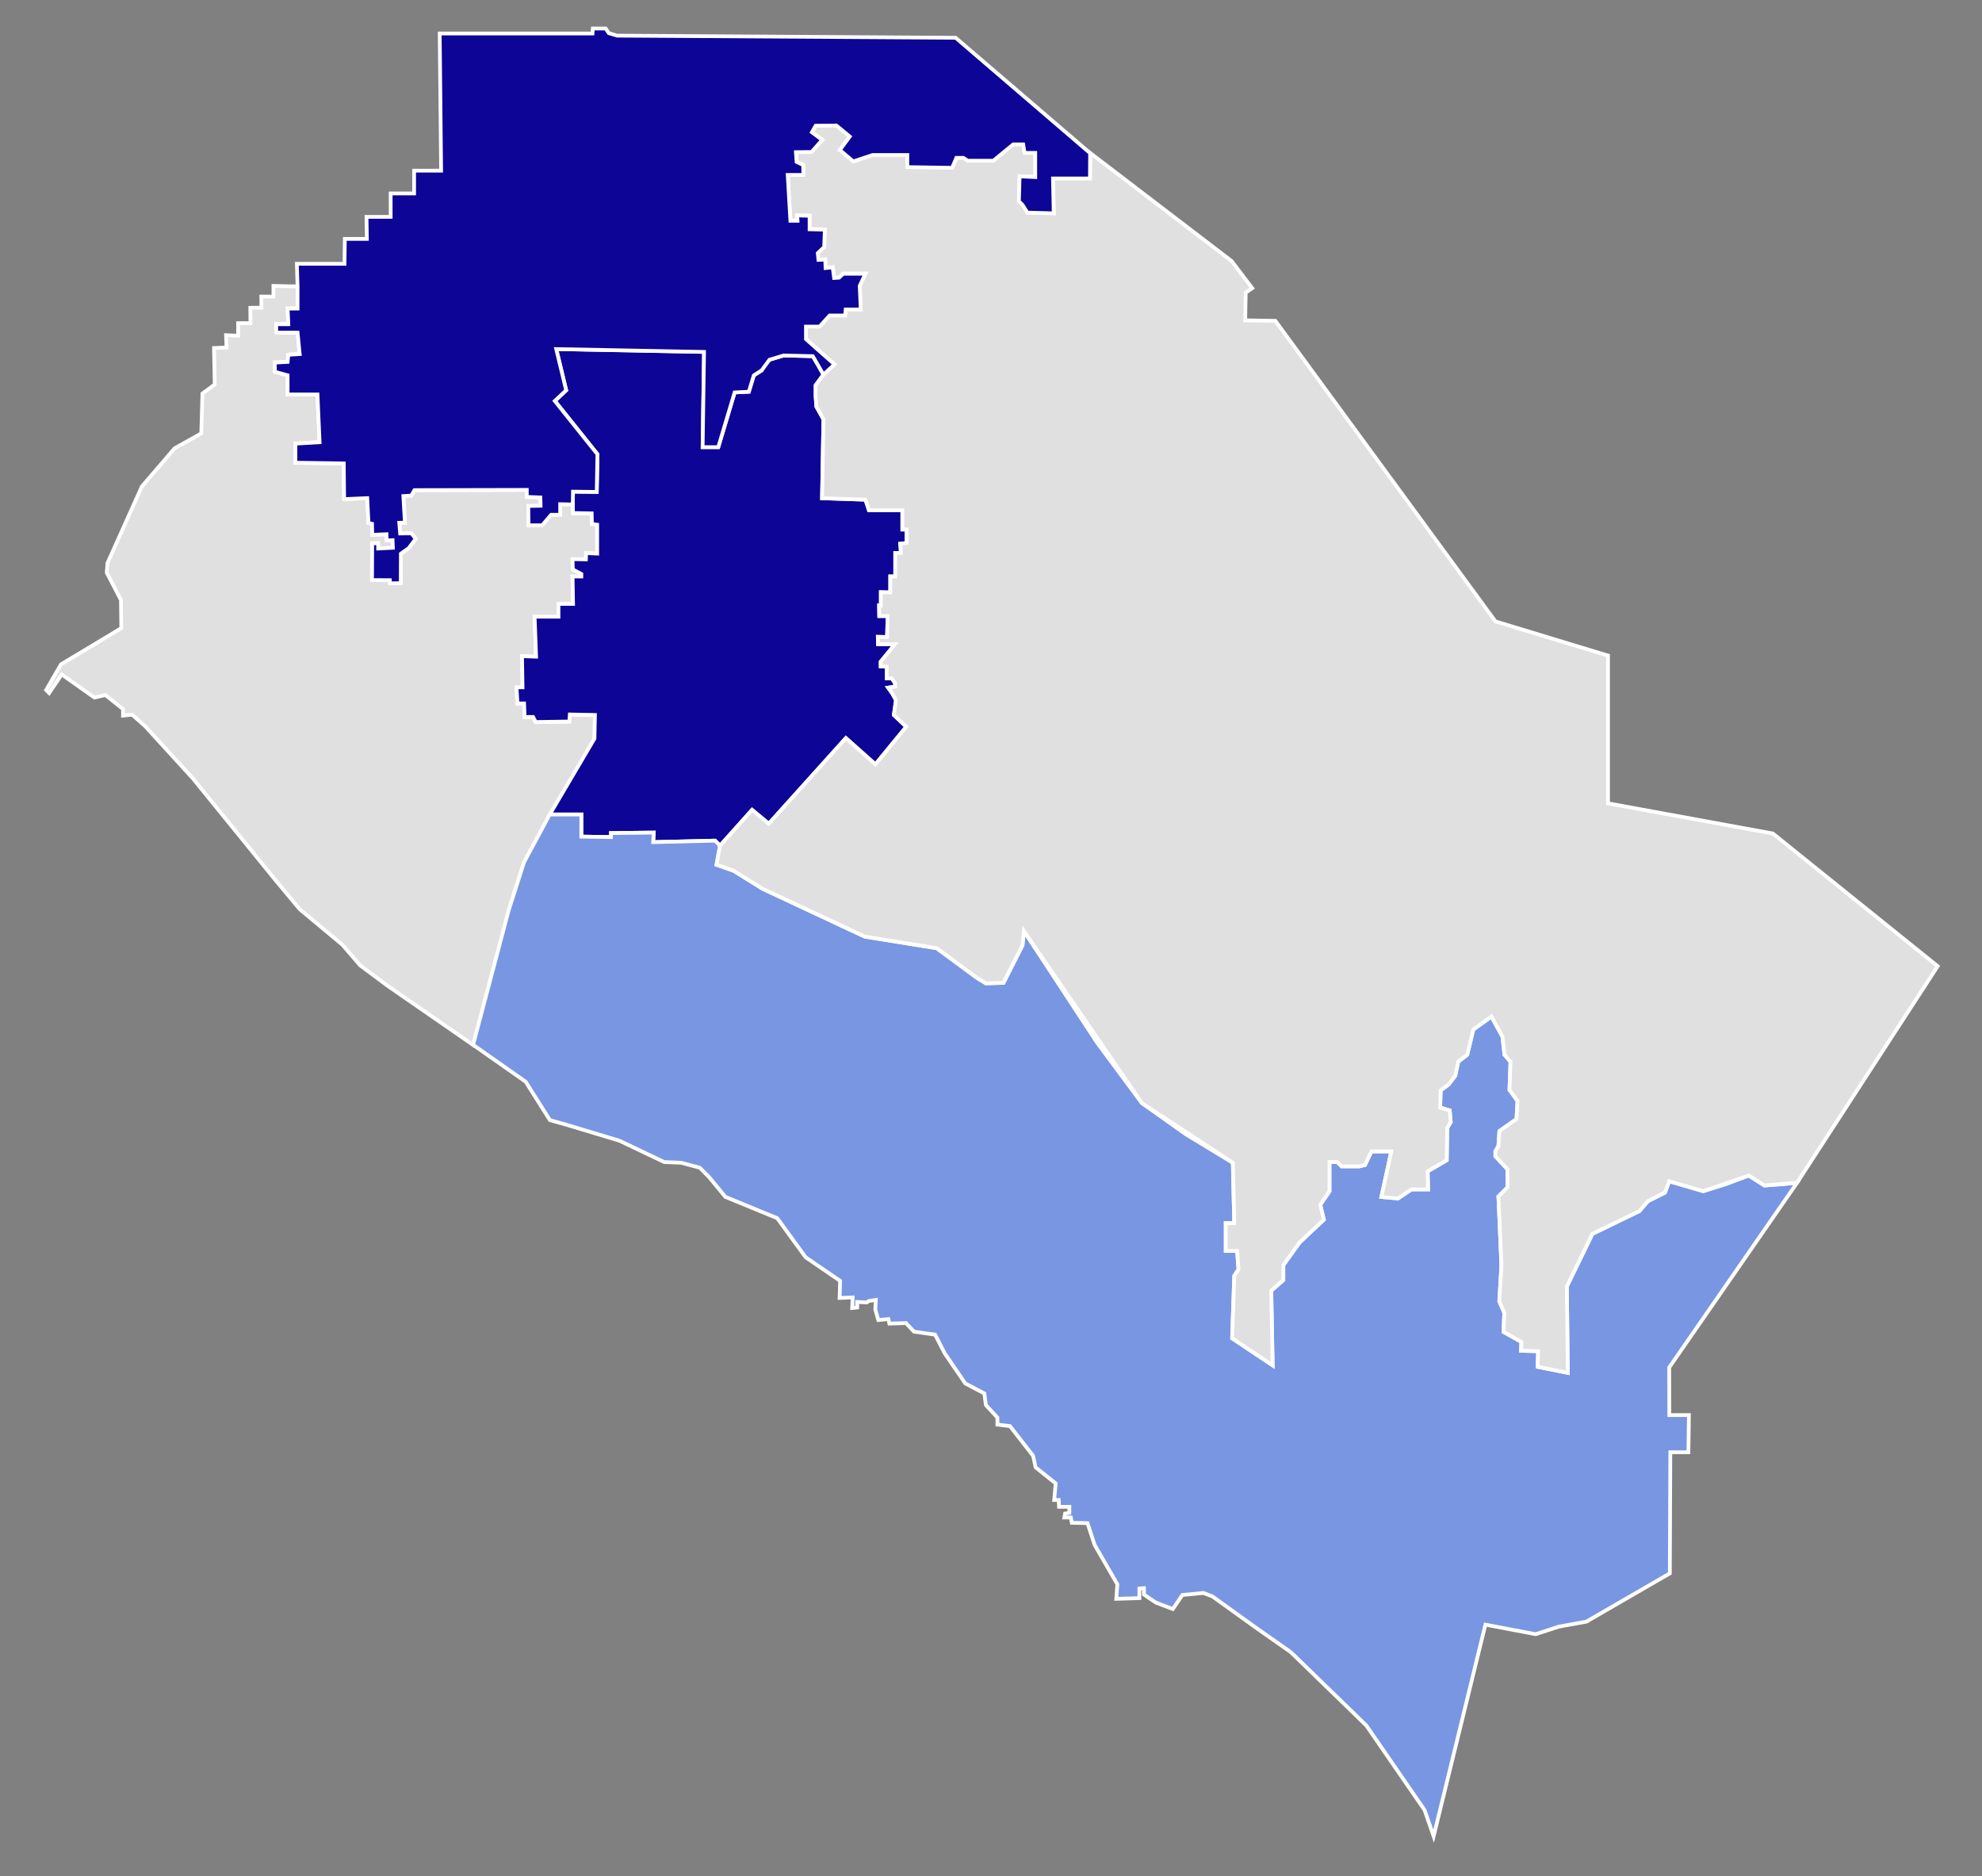
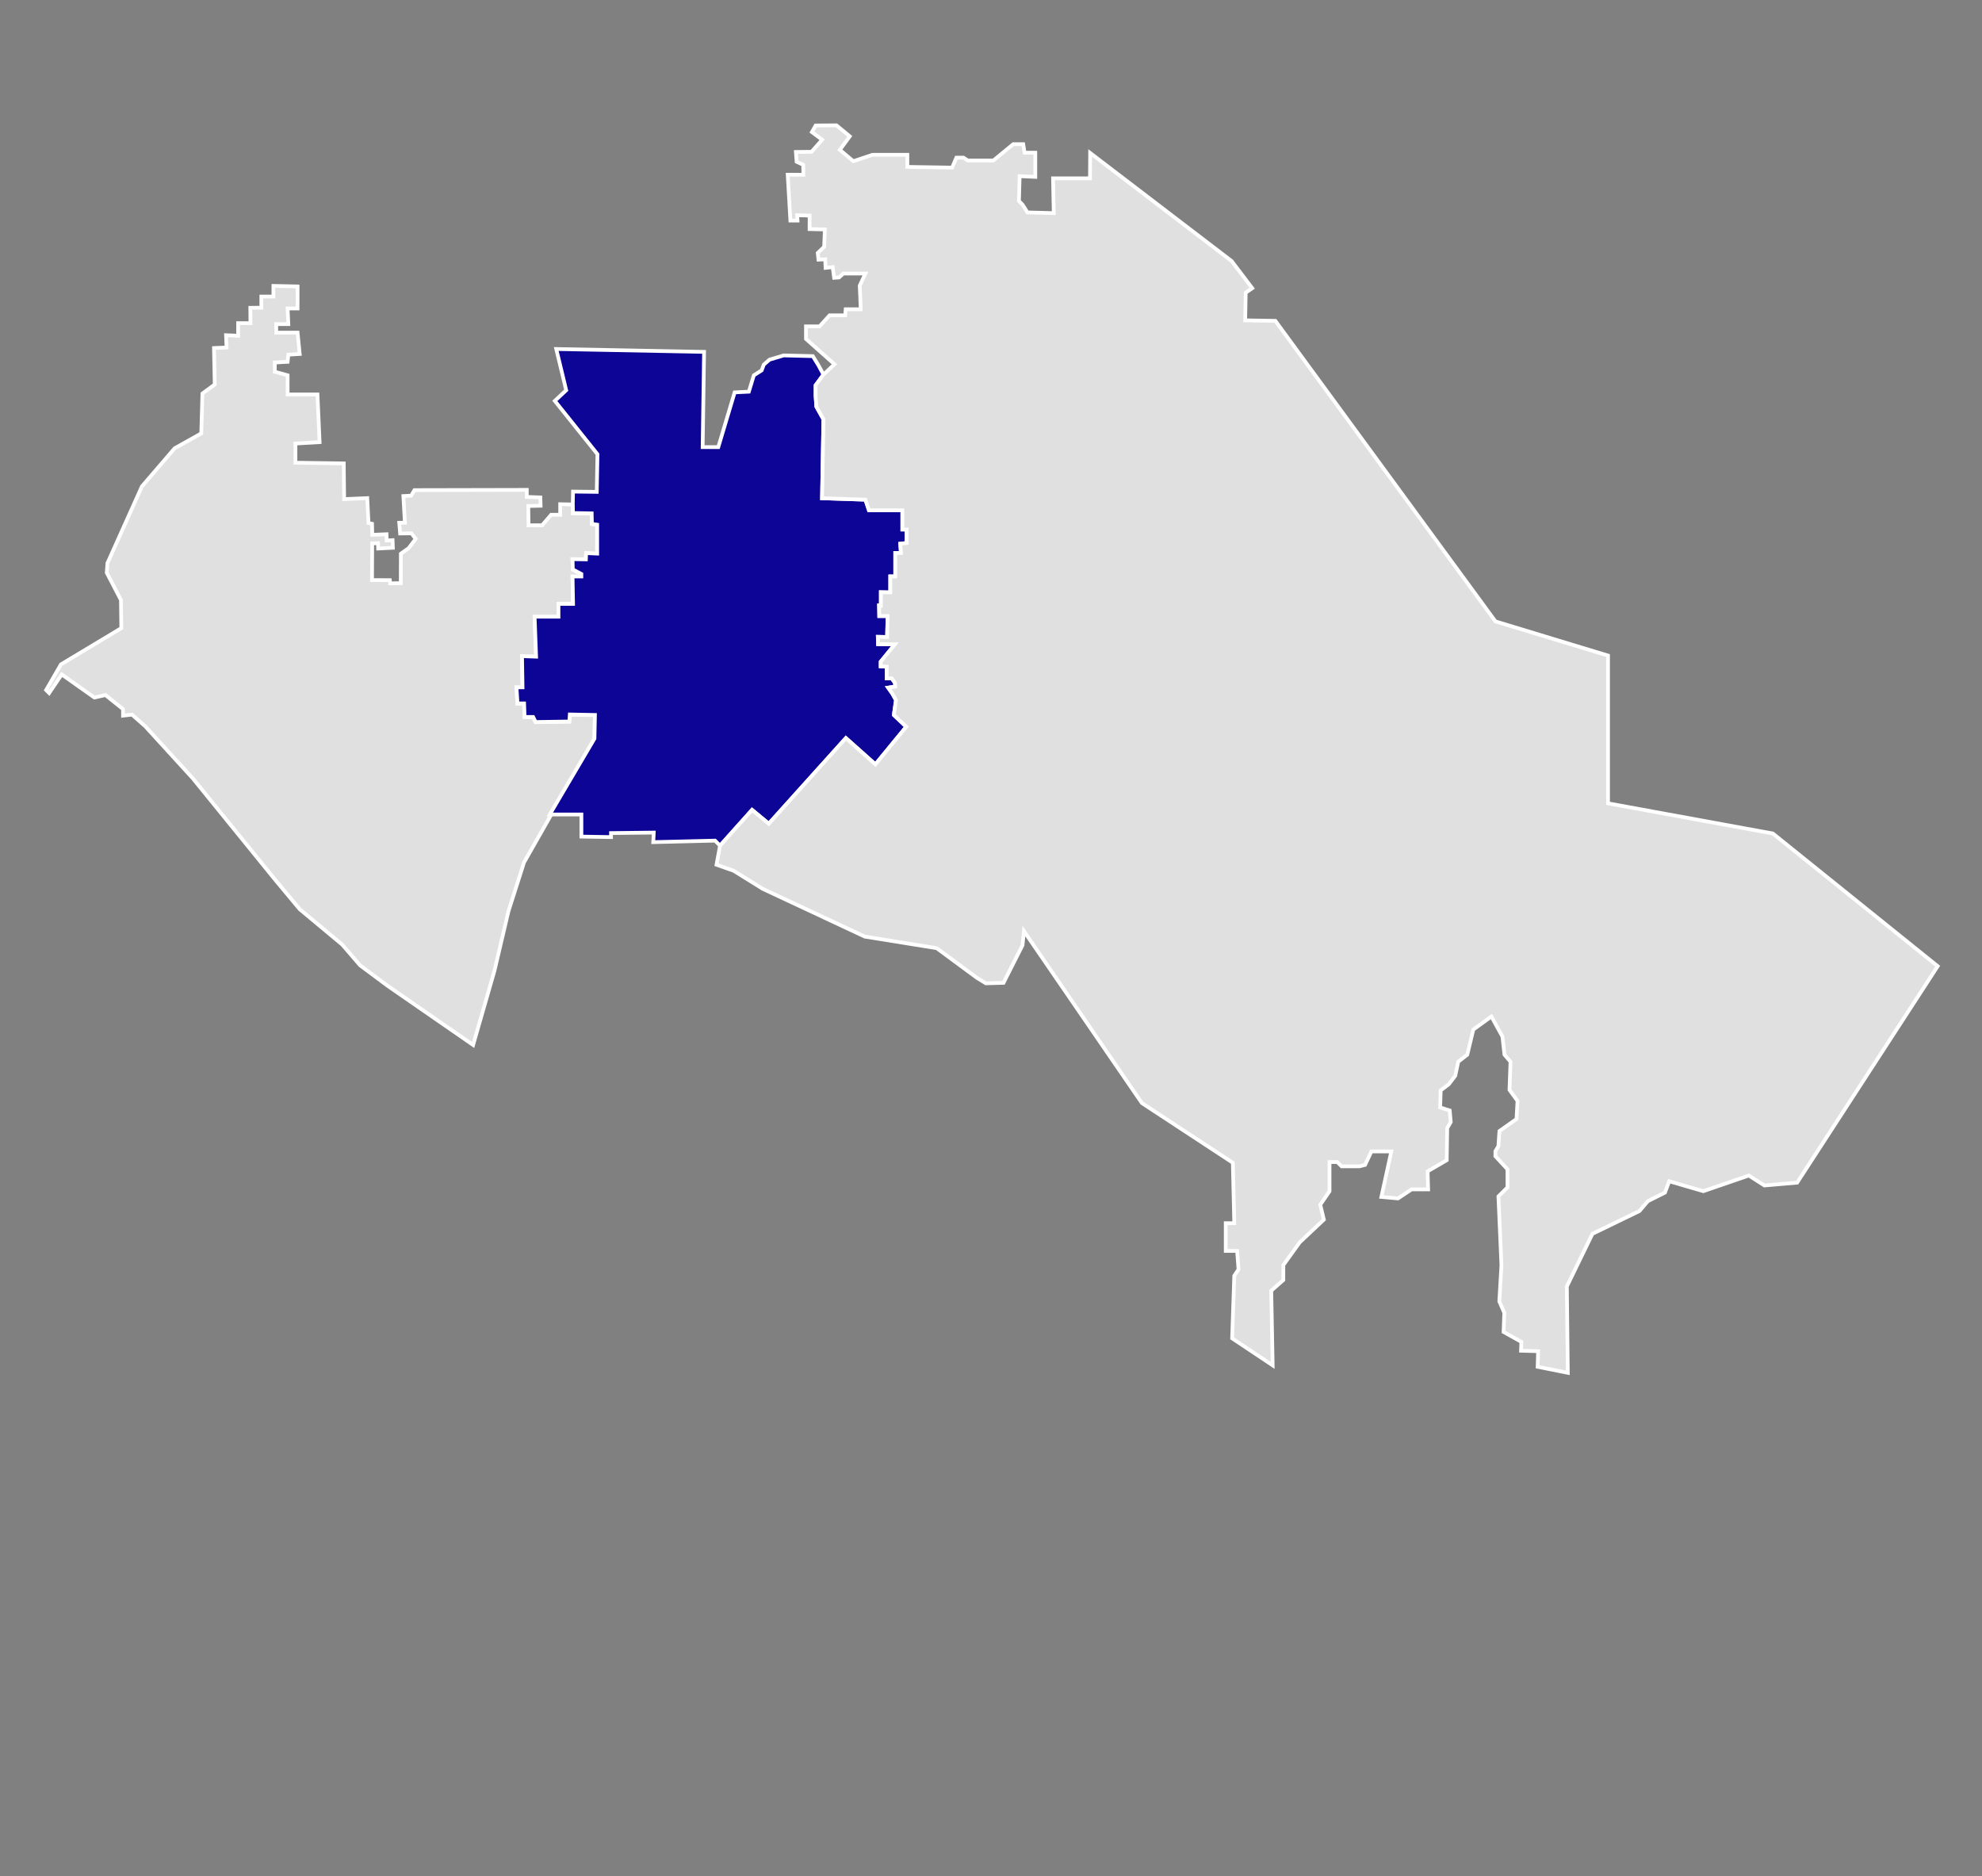
<svg xmlns="http://www.w3.org/2000/svg" xmlns:ns1="http://www.inkscape.org/namespaces/inkscape" xmlns:ns2="http://sodipodi.sourceforge.net/DTD/sodipodi-0.dtd" width="112mm" height="106mm" viewBox="0 0 112 106" version="1.1" id="svg8" ns1:version="0.92.4 (5da689c313, 2019-01-14)" ns2:docname="2020MSSEND.svg">
  <rect x="0" y="0" width="112" height="106" fill="#808080" stroke="none" />
  <defs id="defs2" />
  <ns2:namedview id="base" pagecolor="#ffffff" bordercolor="#666666" borderopacity="1.0" ns1:pageopacity="0.0" ns1:pageshadow="2" ns1:zoom="1" ns1:cx="-23.31211" ns1:cy="217.85406" ns1:document-units="mm" ns1:current-layer="layer1" showgrid="false" ns1:window-width="1366" ns1:window-height="705" ns1:window-x="-8" ns1:window-y="-8" ns1:window-maximized="1" />
  <g ns1:label="Layer 1" ns1:groupmode="layer" id="layer1" transform="translate(0,-191)">
    <path style="fill:#e0e0e0;stroke:#ffffff;stroke-width:0.212;stroke-linecap:butt;stroke-linejoin:miter;stroke-miterlimit:4;stroke-dasharray:none;stroke-opacity:1;fill-opacity:1" d="m 16.815,207.184 v 1.245 h -0.562 l 0.04,0.884 h -0.683 v 0.482 h 1.205 l 0.12,1.205 -0.643,0.04 -0.04,0.402 -0.723,0.04 v 0.522 l 0.723,0.201 v 1.084 h 1.687 l 0.12,2.691 -1.365,0.08 v 1.084 l 2.731,0.04 0.021,2.018 1.306,-0.057 0.071,1.406 0.199,0.043 0.014,0.625 0.804,-0.033 0.01,0.35 0.333,-0.015 0.017,0.429 -0.831,0.043 -0.007,-0.301 -0.33,0.009 -0.011,2.074 1.008,0.007 0.014,0.177 0.603,-0.007 0.007,-1.668 0.44,-0.312 v 0 l 0.398,-0.525 -0.241,-0.312 -0.639,0.007 -0.05,-0.603 0.319,-0.007 -0.087,-1.503 0.442,-0.023 0.185,-0.312 6.347,-0.014 v 0.398 l 0.767,0.028 0.014,0.469 -0.696,0.014 0.014,1.093 h 0.767 l 0.511,-0.596 h 0.511 v -0.596 l 0.71,0.014 0.008,0.491 1.057,0.02 0.014,0.596 0.298,0.043 v 1.633 l -0.625,-0.028 -0.014,0.355 -0.753,-0.014 0.014,0.582 0.483,0.256 v 0.142 h -0.497 l 0.028,1.548 H 31.558 v 0.724 h -1.349 l 0.085,2.258 -0.795,-0.028 0.028,1.761 H 29.187 l 0.057,0.909 h 0.369 l 0.028,0.767 h 0.483 l 0.142,0.284 1.903,-0.028 0.028,-0.398 1.42,0.028 -0.028,1.335 -3.976,6.986 -0.88,2.755 -0.795,3.379 -1.203,4.182 -4.819,-3.333 -1.566,-1.165 -1.004,-1.165 -2.41,-2.008 -1.406,-1.687 -4.631,-5.701 -2.698,-2.953 -0.738,-0.653 -0.511,0.057 v -0.369 l -0.994,-0.795 -0.625,0.142 -1.846,-1.306 -0.71,1.051 -0.17,-0.17 0.838,-1.448 3.411,-2.049 -0.02,-1.586 -0.803,-1.546 0.04,-0.542 1.948,-4.337 1.847,-2.149 1.506,-0.843 0.065,-2.253 0.696,-0.511 -0.043,-2.059 0.71,-0.028 -0.028,-0.696 0.682,0.028 v -0.71 h 0.696 l -0.007,-0.866 0.625,-0.007 -0.002,-0.629 h 0.683 v -0.602 z" id="d1" ns1:connector-curvature="0" ns2:nodetypes="ccccccccccccccccccccccccccccccccccccccccccccccccccccccccccccccccccccccccccccccccccccccccccccccccccccccccccccccccccccccccccccccc" />
    <path style="fill:#0d0596;fill-opacity:1;stroke:#ffffff;stroke-width:0.212;stroke-linecap:butt;stroke-linejoin:miter;stroke-miterlimit:4;stroke-dasharray:none;stroke-opacity:1" d="m 32.367,219.5 0.014,-0.724 1.341,0.015 0.04,-2.128 -2.41,-3.012 0.643,-0.602 -0.562,-2.329 8.353,0.161 -0.08,5.381 h 0.884 l 0.924,-3.092 0.803,-0.04 0.281,-0.924 0.442,-0.281 0.12,-0.321 0.321,-0.281 0.803,-0.241 1.647,0.04 0.321,0.522 0.281,0.522 -0.442,0.602 v 0.602 l 0.04,0.602 0.402,0.723 -0.08,4.458 2.45,0.08 0.201,0.602 h 1.888 v 1.084 h 0.241 v 0.763 l -0.361,0.04 0.04,0.522 h -0.321 v 1.325 h -0.281 v 0.904 l -0.532,-0.01 v 0.763 l -0.1,-0.01 0.01,0.592 h 0.472 l -0.03,1.185 -0.522,-0.01 0.01,0.412 0.954,0.01 -0.803,0.984 v 0.261 l 0.341,0.02 v 0.663 h 0.281 l 0.181,0.241 0.02,0.221 -0.402,0.06 0.241,0.341 0.201,0.361 -0.12,0.843 0.703,0.663 -1.747,2.128 -1.667,-1.486 -4.357,4.839 -0.944,-0.783 -1.809,2.02 -0.284,-0.284 -3.493,0.085 0.028,-0.54 -2.414,0.028 v 0.227 l -1.675,-0.028 v -1.249 h -1.789 l 2.527,-4.288 0.028,-1.335 -1.42,-0.028 -0.028,0.398 -1.903,0.028 -0.142,-0.284 h -0.483 l -0.028,-0.767 H 29.243 l -0.057,-0.909 h 0.341 l -0.028,-1.761 0.795,0.028 -0.085,-2.258 h 1.349 v -0.724 h 0.824 l -0.028,-1.548 h 0.497 v -0.142 l -0.483,-0.256 -0.014,-0.582 0.753,0.014 0.014,-0.355 0.625,0.028 v -1.633 l -0.298,-0.043 -0.014,-0.596 -1.057,-0.02 -0.008,-0.491" id="d2" ns1:connector-curvature="0" />
-     <path style="fill:#7996e2;stroke:#ffffff;stroke-width:0.212;stroke-linecap:butt;stroke-linejoin:miter;stroke-miterlimit:4;stroke-dasharray:none;stroke-opacity:1;fill-opacity:1" d="m 26.734,250.035 1.998,-7.562 0.88,-2.755 1.449,-2.698 h 1.789 v 1.249 l 1.675,0.028 v -0.227 l 2.414,-0.028 -0.028,0.54 3.493,-0.085 0.284,0.284 v 0 l -0.199,1.079 0.966,0.341 1.647,1.022 5.765,2.698 4.061,0.653 2.272,1.675 0.511,0.312 0.994,-0.028 1.074,-2.122 0.08,-0.803 4.136,6.305 2.53,3.414 2.49,1.767 2.651,1.606 0.08,3.414 h -0.482 v 1.566 h 0.643 l 0.08,1.044 -0.241,0.361 -0.12,3.534 2.289,1.526 -0.08,-4.217 0.683,-0.602 v -0.843 l 0.924,-1.285 1.365,-1.285 -0.201,-0.843 0.522,-0.763 v -1.647 h 0.442 l 0.241,0.241 h 1.004 l 0.321,-0.08 0.361,-0.763 h 1.124 l -0.562,2.572 0.937,0.085 0.767,-0.511 h 0.937 l -0.028,-1.022 1.079,-0.625 0.028,-1.817 0.199,-0.341 -0.057,-0.653 -0.54,-0.17 0.028,-0.966 0.454,-0.341 0.369,-0.483 0.17,-0.795 0.511,-0.398 0.341,-1.42 1.022,-0.738 0.625,1.136 0.114,1.022 0.341,0.398 -0.057,1.59 0.454,0.625 -0.057,1.022 -0.966,0.682 -0.057,0.852 -0.17,0.284 v 0.284 l 0.682,0.738 v 1.022 l -0.511,0.511 0.17,3.882 -0.12,2.048 0.281,0.643 -0.04,1.084 1.004,0.562 -0.017,0.499 0.966,0.028 -0.028,0.88 1.704,0.341 -0.054,-4.881 1.446,-2.972 2.651,-1.285 0.482,-0.562 0.964,-0.482 0.241,-0.643 1.928,0.562 1.285,-0.402 1.285,-0.482 0.884,0.562 1.124,-0.08 0.723,-0.08 -7.229,10.442 0.007,2.688 h 1.107 l -0.028,2.101 h -1.022 l -0.028,6.844 -4.714,2.726 -1.562,0.284 -1.306,0.426 -2.84,-0.54 -2.925,11.955 -0.511,-1.477 -3.285,-4.768 -0.944,-0.924 -3.333,-3.233 -1.894,-1.327 -2.527,-1.817 -0.511,-0.199 -1.193,0.114 -0.54,0.795 -0.966,-0.369 -0.663,-0.449 v -0.361 l -0.261,0.02 v 0.542 l -1.305,0.04 0.06,-0.823 -1.285,-2.229 -0.402,-1.225 -0.884,-0.02 -0.06,-0.301 h -0.361 l 0.04,-0.221 0.241,-0.04 v -0.341 h -0.582 l -0.019,-0.384 h -0.256 l 0.085,-0.937 -1.136,-0.909 -0.142,-0.653 -1.306,-1.675 -0.71,-0.085 v -0.398 l -0.653,-0.71 -0.085,-0.653 -1.079,-0.568 -1.164,-1.704 -0.54,-1.051 -1.193,-0.17 -0.454,-0.483 -0.937,0.028 -0.057,-0.256 -0.568,0.057 -0.17,-0.596 0.028,-0.54 -0.398,0.057 -0.114,0.085 -0.54,-0.028 v 0.312 l -0.284,0.028 0.028,-0.596 -0.738,0.028 0.028,-0.966 -1.946,-1.331 -1.606,-2.209 -2.932,-1.205 -0.924,-1.124 -0.522,-0.522 -1.044,-0.281 -0.964,-0.04 -2.53,-1.205 -2.932,-0.884 -0.999,-0.282 -1.37,-2.168 z" id="d5" ns1:connector-curvature="0" ns2:nodetypes="cccccccccccccccccccccccccccccccccccccccccccccccccccccccccccccccccccccccccccccccccccccccccccccccccccccccccccccccccccccccccccccccccccccccccccccccccccccccccccccccccccccccccccccccc" />
    <path style="fill:#e0e0e0;stroke:#ffffff;stroke-width:0.212;stroke-linecap:butt;stroke-linejoin:miter;stroke-miterlimit:4;stroke-dasharray:none;stroke-opacity:1;fill-opacity:1" d="m 47.156,211.582 -0.623,0.582 -0.442,0.602 v 0.602 l 0.04,0.602 0.402,0.723 -0.08,4.458 2.45,0.08 0.201,0.602 h 1.888 v 1.084 h 0.241 v 0.763 l -0.361,0.04 0.04,0.522 H 50.589 v 1.325 h -0.281 v 0.904 l -0.532,-0.01 v 0.763 l -0.1,-0.01 0.01,0.592 h 0.472 l -0.03,1.185 -0.522,-0.01 0.01,0.412 0.954,0.01 -0.803,0.984 v 0.261 l 0.341,0.02 v 0.663 h 0.281 l 0.181,0.241 0.02,0.221 -0.402,0.06 0.241,0.341 0.201,0.361 -0.12,0.843 0.703,0.663 -1.747,2.128 -1.667,-1.486 -4.357,4.839 -0.944,-0.783 -1.809,2.02 -0.199,1.079 0.966,0.341 1.647,1.022 5.765,2.698 4.061,0.653 2.272,1.675 0.511,0.312 0.994,-0.028 1.074,-2.122 0.08,-0.803 6.667,9.719 5.14,3.373 0.08,3.414 h -0.482 v 1.566 h 0.643 l 0.08,1.044 -0.241,0.361 -0.12,3.534 2.289,1.526 -0.08,-4.217 0.683,-0.602 v -0.843 l 0.924,-1.285 1.365,-1.285 -0.201,-0.843 0.522,-0.763 v -1.647 h 0.442 l 0.241,0.241 h 1.004 l 0.321,-0.08 0.361,-0.763 h 1.124 l -0.562,2.572 0.937,0.085 0.767,-0.511 h 0.937 l -0.028,-1.022 1.079,-0.625 0.028,-1.817 0.199,-0.341 -0.057,-0.653 -0.54,-0.17 0.028,-0.966 0.454,-0.341 0.369,-0.483 0.17,-0.795 0.511,-0.398 0.341,-1.42 1.022,-0.738 0.625,1.136 0.114,1.022 0.341,0.398 -0.057,1.59 0.454,0.625 -0.057,1.022 -0.966,0.682 -0.057,0.852 -0.17,0.284 v 0.284 l 0.682,0.738 v 1.022 l -0.511,0.511 0.17,3.882 -0.12,2.048 0.281,0.643 -0.04,1.084 1.004,0.562 -0.017,0.499 0.966,0.028 -0.028,0.88 1.704,0.341 -0.054,-4.881 1.446,-2.972 2.651,-1.285 0.482,-0.562 0.964,-0.482 0.241,-0.643 1.928,0.562 2.57,-0.884 0.884,0.562 1.847,-0.161 7.942,-12.229 -9.314,-7.497 -9.314,-1.704 v -8.349 l -6.361,-1.931 -12.438,-16.982 -1.704,-0.028 0.028,-1.562 0.369,-0.256 -1.164,-1.533 -7.994,-6.107 -0.009,1.432 h -2.088 l 0.04,1.968 -1.486,-0.04 -0.281,-0.442 -0.201,-0.201 0.04,-1.406 0.884,0.04 v -1.365 H 57.899 l -0.08,-0.482 h -0.562 l -1.124,0.924 h -1.446 l -0.241,-0.161 h -0.402 l -0.241,0.562 -2.53,-0.04 v -0.683 H 49.304 l -1.084,0.361 -0.763,-0.643 0.562,-0.763 -0.753,-0.622 -1.175,0.01 -0.211,0.371 0.582,0.432 -0.602,0.683 -0.884,0.01 0.04,0.552 0.371,0.171 0.01,0.562 h -0.884 l 0.151,2.59 h 0.402 l -0.02,-0.301 0.703,0.02 v 0.763 l 0.863,0.02 -0.04,0.984 -0.361,0.341 0.04,0.382 0.382,-0.02 0.02,0.482 0.402,-0.04 0.08,0.602 0.281,-0.02 0.241,-0.221 H 48.903 l -0.32,0.686 0.057,1.335 h -0.852 l -0.028,0.341 h -0.88 l -0.568,0.625 h -0.767 v 0.71 z" id="d3" ns1:connector-curvature="0" ns2:nodetypes="ccccccccccccccccccccccccccccccccccccccccccccccccccccccccccccccccccccccccccccccccccccccccccccccccccccccccccccccccccccccccccccccccccccccccccccccccccccccccccccccccccccccccccccccccccccccccccccccccccccc" />
-     <path style="fill:#0d0596;fill-opacity:1;stroke:#ffffff;stroke-width:0.212;stroke-linecap:butt;stroke-linejoin:miter;stroke-miterlimit:4;stroke-dasharray:none;stroke-opacity:1" d="m 16.815,207.184 v 1.245 h -0.562 l 0.04,0.884 h -0.683 v 0.482 h 1.205 l 0.12,1.205 -0.643,0.04 -0.04,0.402 -0.723,0.04 v 0.522 l 0.723,0.201 v 1.084 h 1.687 l 0.12,2.691 -1.365,0.08 v 1.084 l 2.731,0.04 0.021,2.018 1.306,-0.057 0.071,1.406 0.199,0.043 0.014,0.625 0.804,-0.033 0.01,0.35 0.333,-0.015 0.017,0.429 -0.831,0.043 -0.007,-0.301 -0.33,0.009 -0.011,2.074 1.008,0.007 0.014,0.177 0.603,-0.007 0.007,-1.668 0.44,-0.312 0.398,-0.525 -0.241,-0.312 -0.639,0.007 -0.05,-0.603 0.319,-0.007 -0.087,-1.503 0.442,-0.023 0.185,-0.312 6.347,-0.014 v 0.398 l 0.767,0.028 0.014,0.469 -0.696,0.014 0.014,1.093 h 0.767 l 0.511,-0.596 h 0.511 v -0.596 l 0.71,0.014 0.014,-0.724 1.341,0.015 0.04,-2.128 -2.41,-3.012 0.643,-0.602 -0.562,-2.329 8.353,0.161 -0.08,5.381 h 0.884 l 0.924,-3.092 0.803,-0.04 0.281,-0.924 0.442,-0.281 0.442,-0.602 0.803,-0.241 1.647,0.04 0.602,1.044 0.623,-0.582 -1.612,-1.425 v -0.71 h 0.767 l 0.568,-0.625 h 0.88 l 0.028,-0.341 h 0.852 l -0.057,-1.335 0.32,-0.686 h -1.245 l -0.241,0.221 -0.281,0.02 -0.08,-0.602 -0.402,0.04 -0.02,-0.482 -0.382,0.02 -0.04,-0.382 0.361,-0.341 0.04,-0.984 -0.863,-0.02 v -0.763 l -0.703,-0.02 0.02,0.301 h -0.402 l -0.151,-2.59 h 0.884 l -0.01,-0.562 -0.371,-0.171 -0.04,-0.552 0.884,-0.01 0.602,-0.683 -0.582,-0.432 0.211,-0.371 1.175,-0.01 0.753,0.622 -0.562,0.763 0.763,0.643 1.084,-0.361 h 1.968 v 0.683 l 2.53,0.04 0.241,-0.562 h 0.402 l 0.241,0.161 h 1.446 l 1.124,-0.924 h 0.562 l 0.08,0.482 h 0.602 v 1.365 l -0.884,-0.04 -0.04,1.406 0.201,0.201 0.281,0.442 1.486,0.04 -0.04,-1.968 h 2.088 l 0.009,-1.432 -7.599,-6.52 -19.136,-0.12 -0.462,-0.141 -0.181,-0.261 H 33.501 l -0.02,0.281 h -8.634 l 0.08,7.751 h -1.526 v 1.285 h -1.325 v 1.325 h -1.365 l 0.02,1.245 h -1.245 l -0.02,1.406 h -2.691 l 0.04,1.285 v 1.245 h -0.562 l 0.04,0.884 h -0.683 v 0.482 h 1.205 l 0.12,1.205 -0.643,0.04 -0.04,0.402 -0.723,0.04 v 0.522 l 0.723,0.201 v 1.084 h 1.687 l 0.12,2.691 -1.365,0.08 v 1.084 l 2.731,0.04" id="d4" ns1:connector-curvature="0" ns2:nodetypes="cccccccccccccccccccccccccccccccccccccccccccccccccccccccccccccccccccccccccccccccccccccccccccccccccccccccccccccccccccccccccccccccccccccccccccccccccccccccccccccccccccccccc" />
    <g aria-label="1" style="font-style:normal;font-variant:normal;font-weight:normal;font-stretch:normal;font-size:6.35px;line-height:1.25;font-family:sans-serif;-inkscape-font-specification:'sans-serif, Normal';font-variant-ligatures:normal;font-variant-caps:normal;font-variant-numeric:normal;font-feature-settings:normal;text-align:start;letter-spacing:0px;word-spacing:0px;writing-mode:lr-tb;text-anchor:start;fill:#000000;fill-opacity:1;stroke:none;stroke-width:0.265" id="text842" transform="matrix(0.85,0,0,0.85,153.562,86.031)" />
    <g aria-label="2" style="font-style:normal;font-variant:normal;font-weight:normal;font-stretch:normal;font-size:6.35px;line-height:1.25;font-family:sans-serif;-inkscape-font-specification:'sans-serif, Normal';font-variant-ligatures:normal;font-variant-caps:normal;font-variant-numeric:normal;font-feature-settings:normal;text-align:start;letter-spacing:0px;word-spacing:0px;writing-mode:lr-tb;text-anchor:start;fill:#000000;fill-opacity:1;stroke:none;stroke-width:0.265" id="text849" transform="matrix(0.85,0,0,0.85,153.562,86.031)" />
    <g aria-label="3" style="font-style:normal;font-variant:normal;font-weight:normal;font-stretch:normal;font-size:6.35px;line-height:1.25;font-family:sans-serif;-inkscape-font-specification:'sans-serif, Normal';font-variant-ligatures:normal;font-variant-caps:normal;font-variant-numeric:normal;font-feature-settings:normal;text-align:start;letter-spacing:0px;word-spacing:0px;writing-mode:lr-tb;text-anchor:start;fill:#000000;fill-opacity:1;stroke:none;stroke-width:0.265" id="text853" transform="matrix(0.85,0,0,0.85,153.562,86.031)" />
    <g aria-label="4" style="font-style:normal;font-variant:normal;font-weight:normal;font-stretch:normal;font-size:6.35px;line-height:1.25;font-family:sans-serif;-inkscape-font-specification:'sans-serif, Normal';font-variant-ligatures:normal;font-variant-caps:normal;font-variant-numeric:normal;font-feature-settings:normal;text-align:start;letter-spacing:0px;word-spacing:0px;writing-mode:lr-tb;text-anchor:start;fill:#000000;fill-opacity:1;stroke:none;stroke-width:0.265" id="text857" transform="matrix(0.85,0,0,0.85,153.562,86.031)" />
    <g aria-label="5" style="font-style:normal;font-variant:normal;font-weight:normal;font-stretch:normal;font-size:6.35px;line-height:1.25;font-family:sans-serif;-inkscape-font-specification:'sans-serif, Normal';font-variant-ligatures:normal;font-variant-caps:normal;font-variant-numeric:normal;font-feature-settings:normal;text-align:start;letter-spacing:0px;word-spacing:0px;writing-mode:lr-tb;text-anchor:start;fill:#000000;fill-opacity:1;stroke:none;stroke-width:0.265" id="text861" transform="matrix(0.85,0,0,0.85,153.562,86.031)" />
  </g>
</svg>